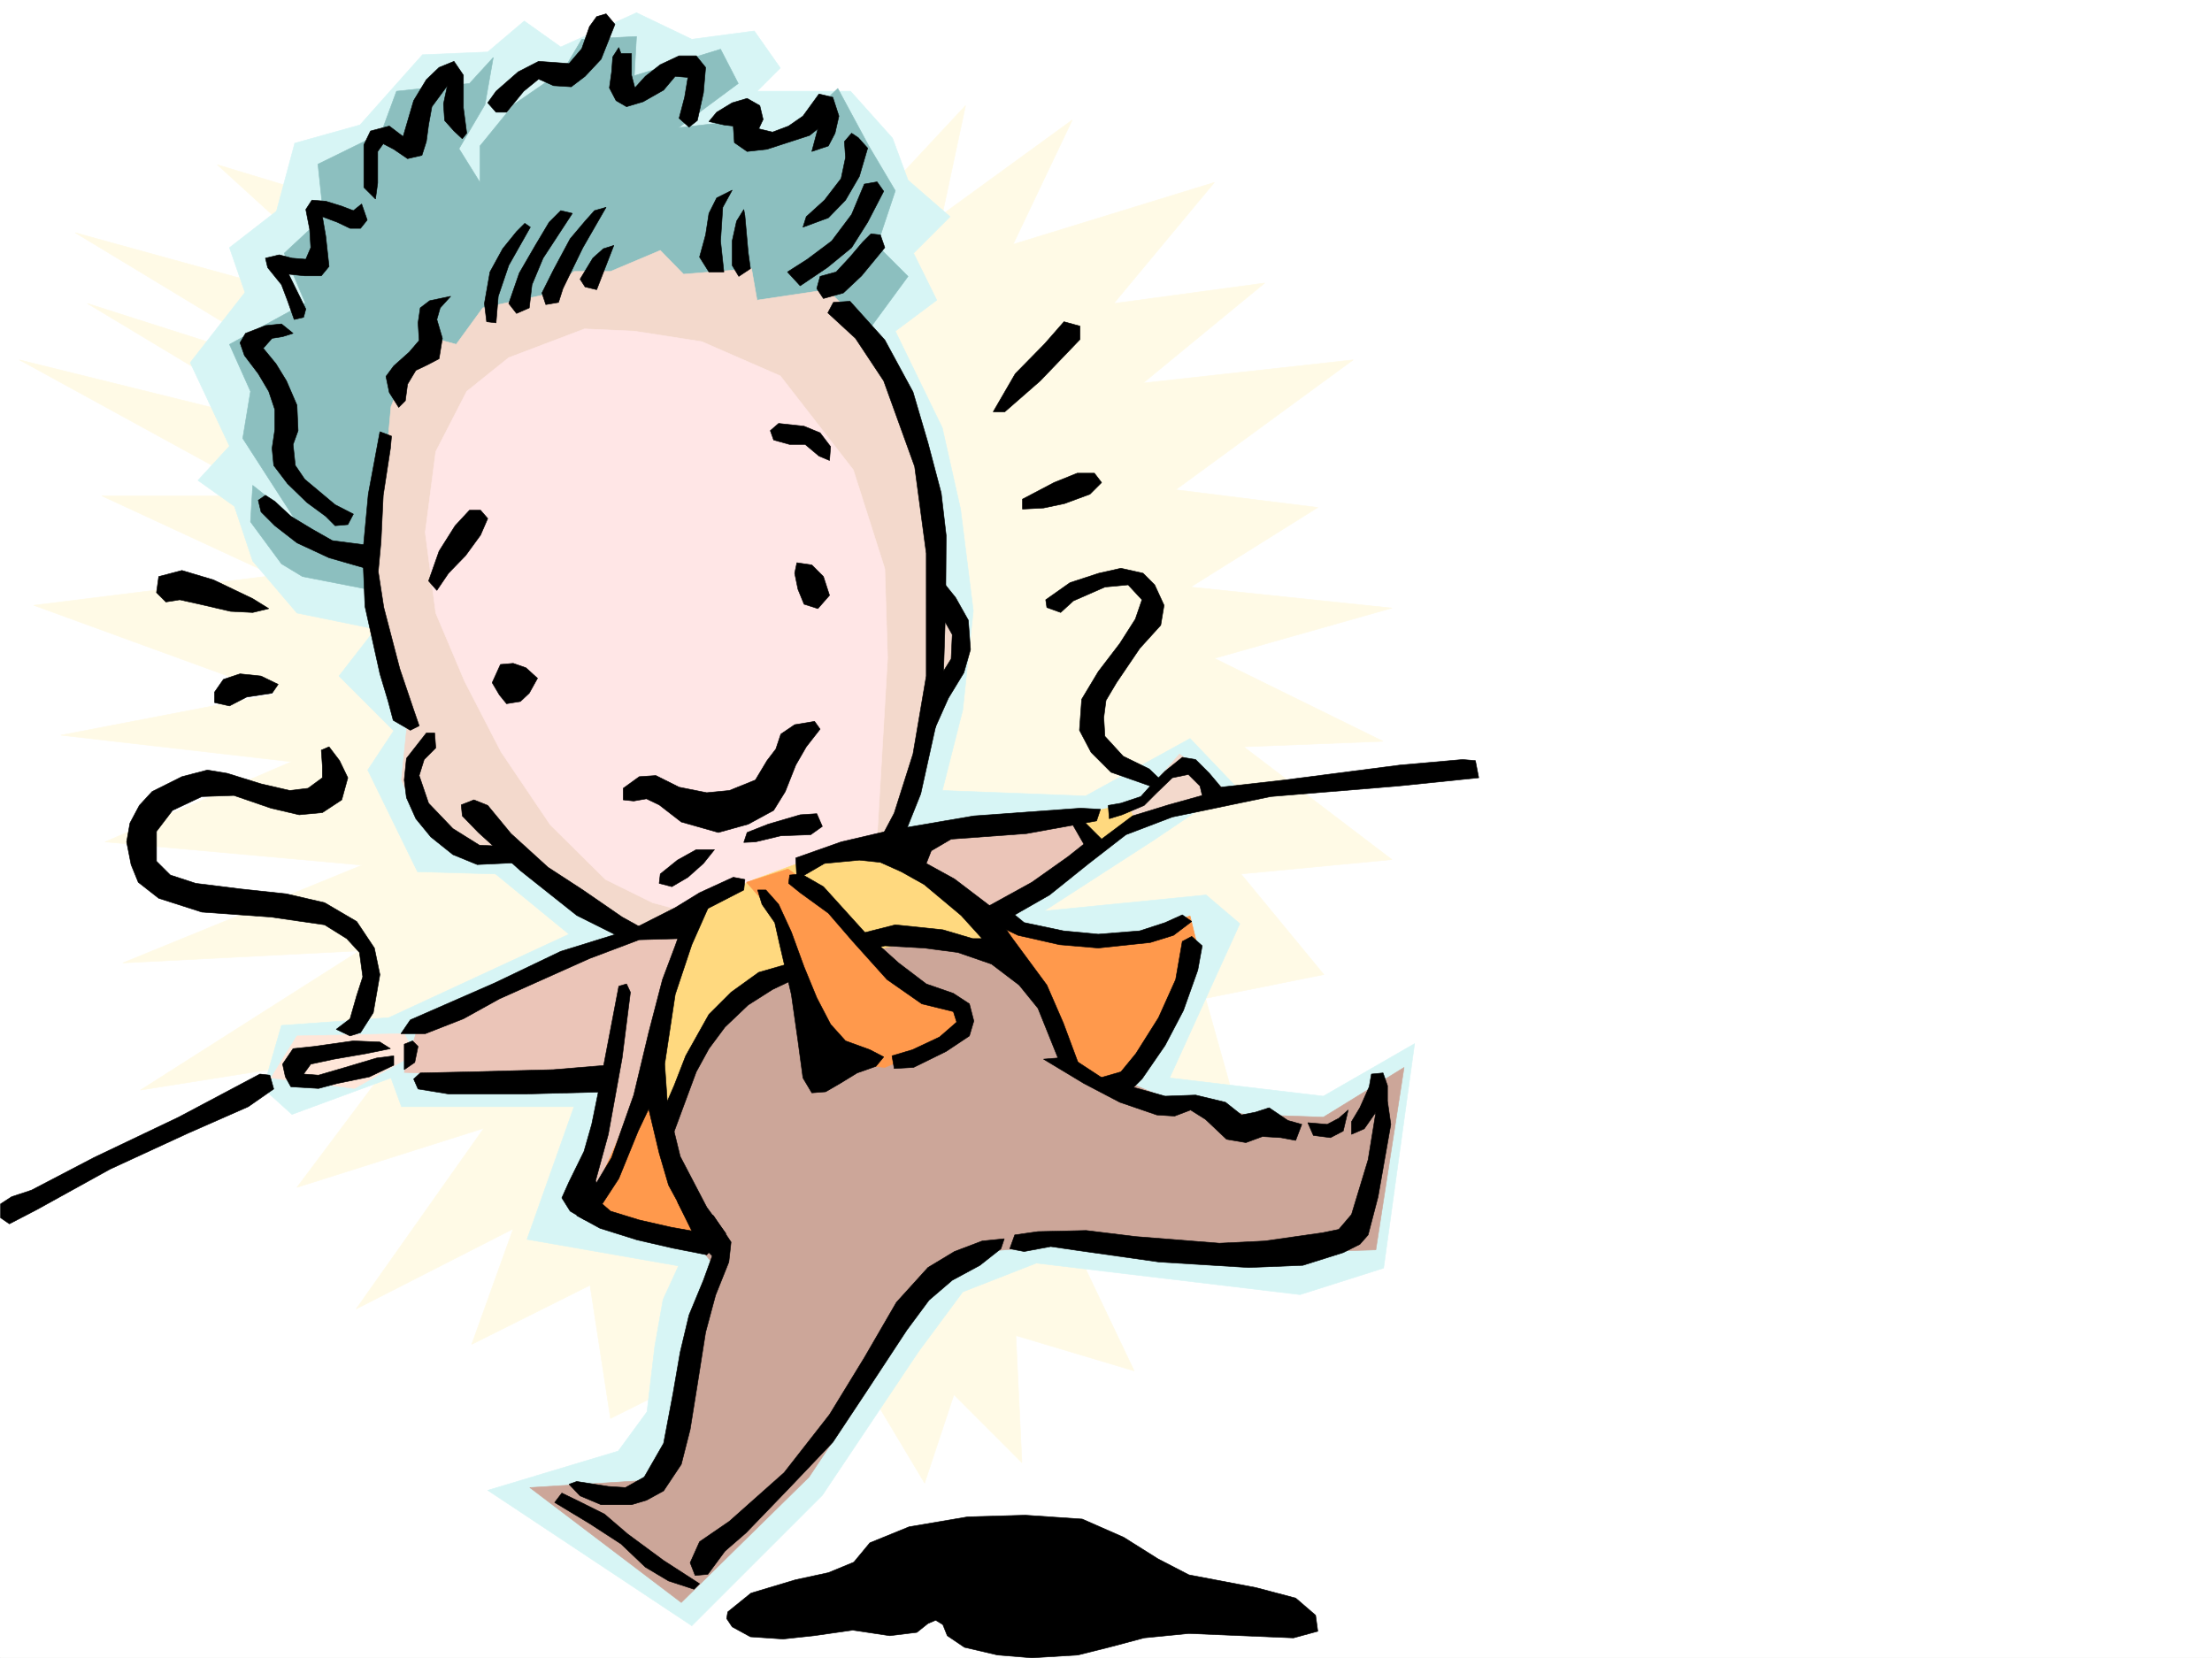
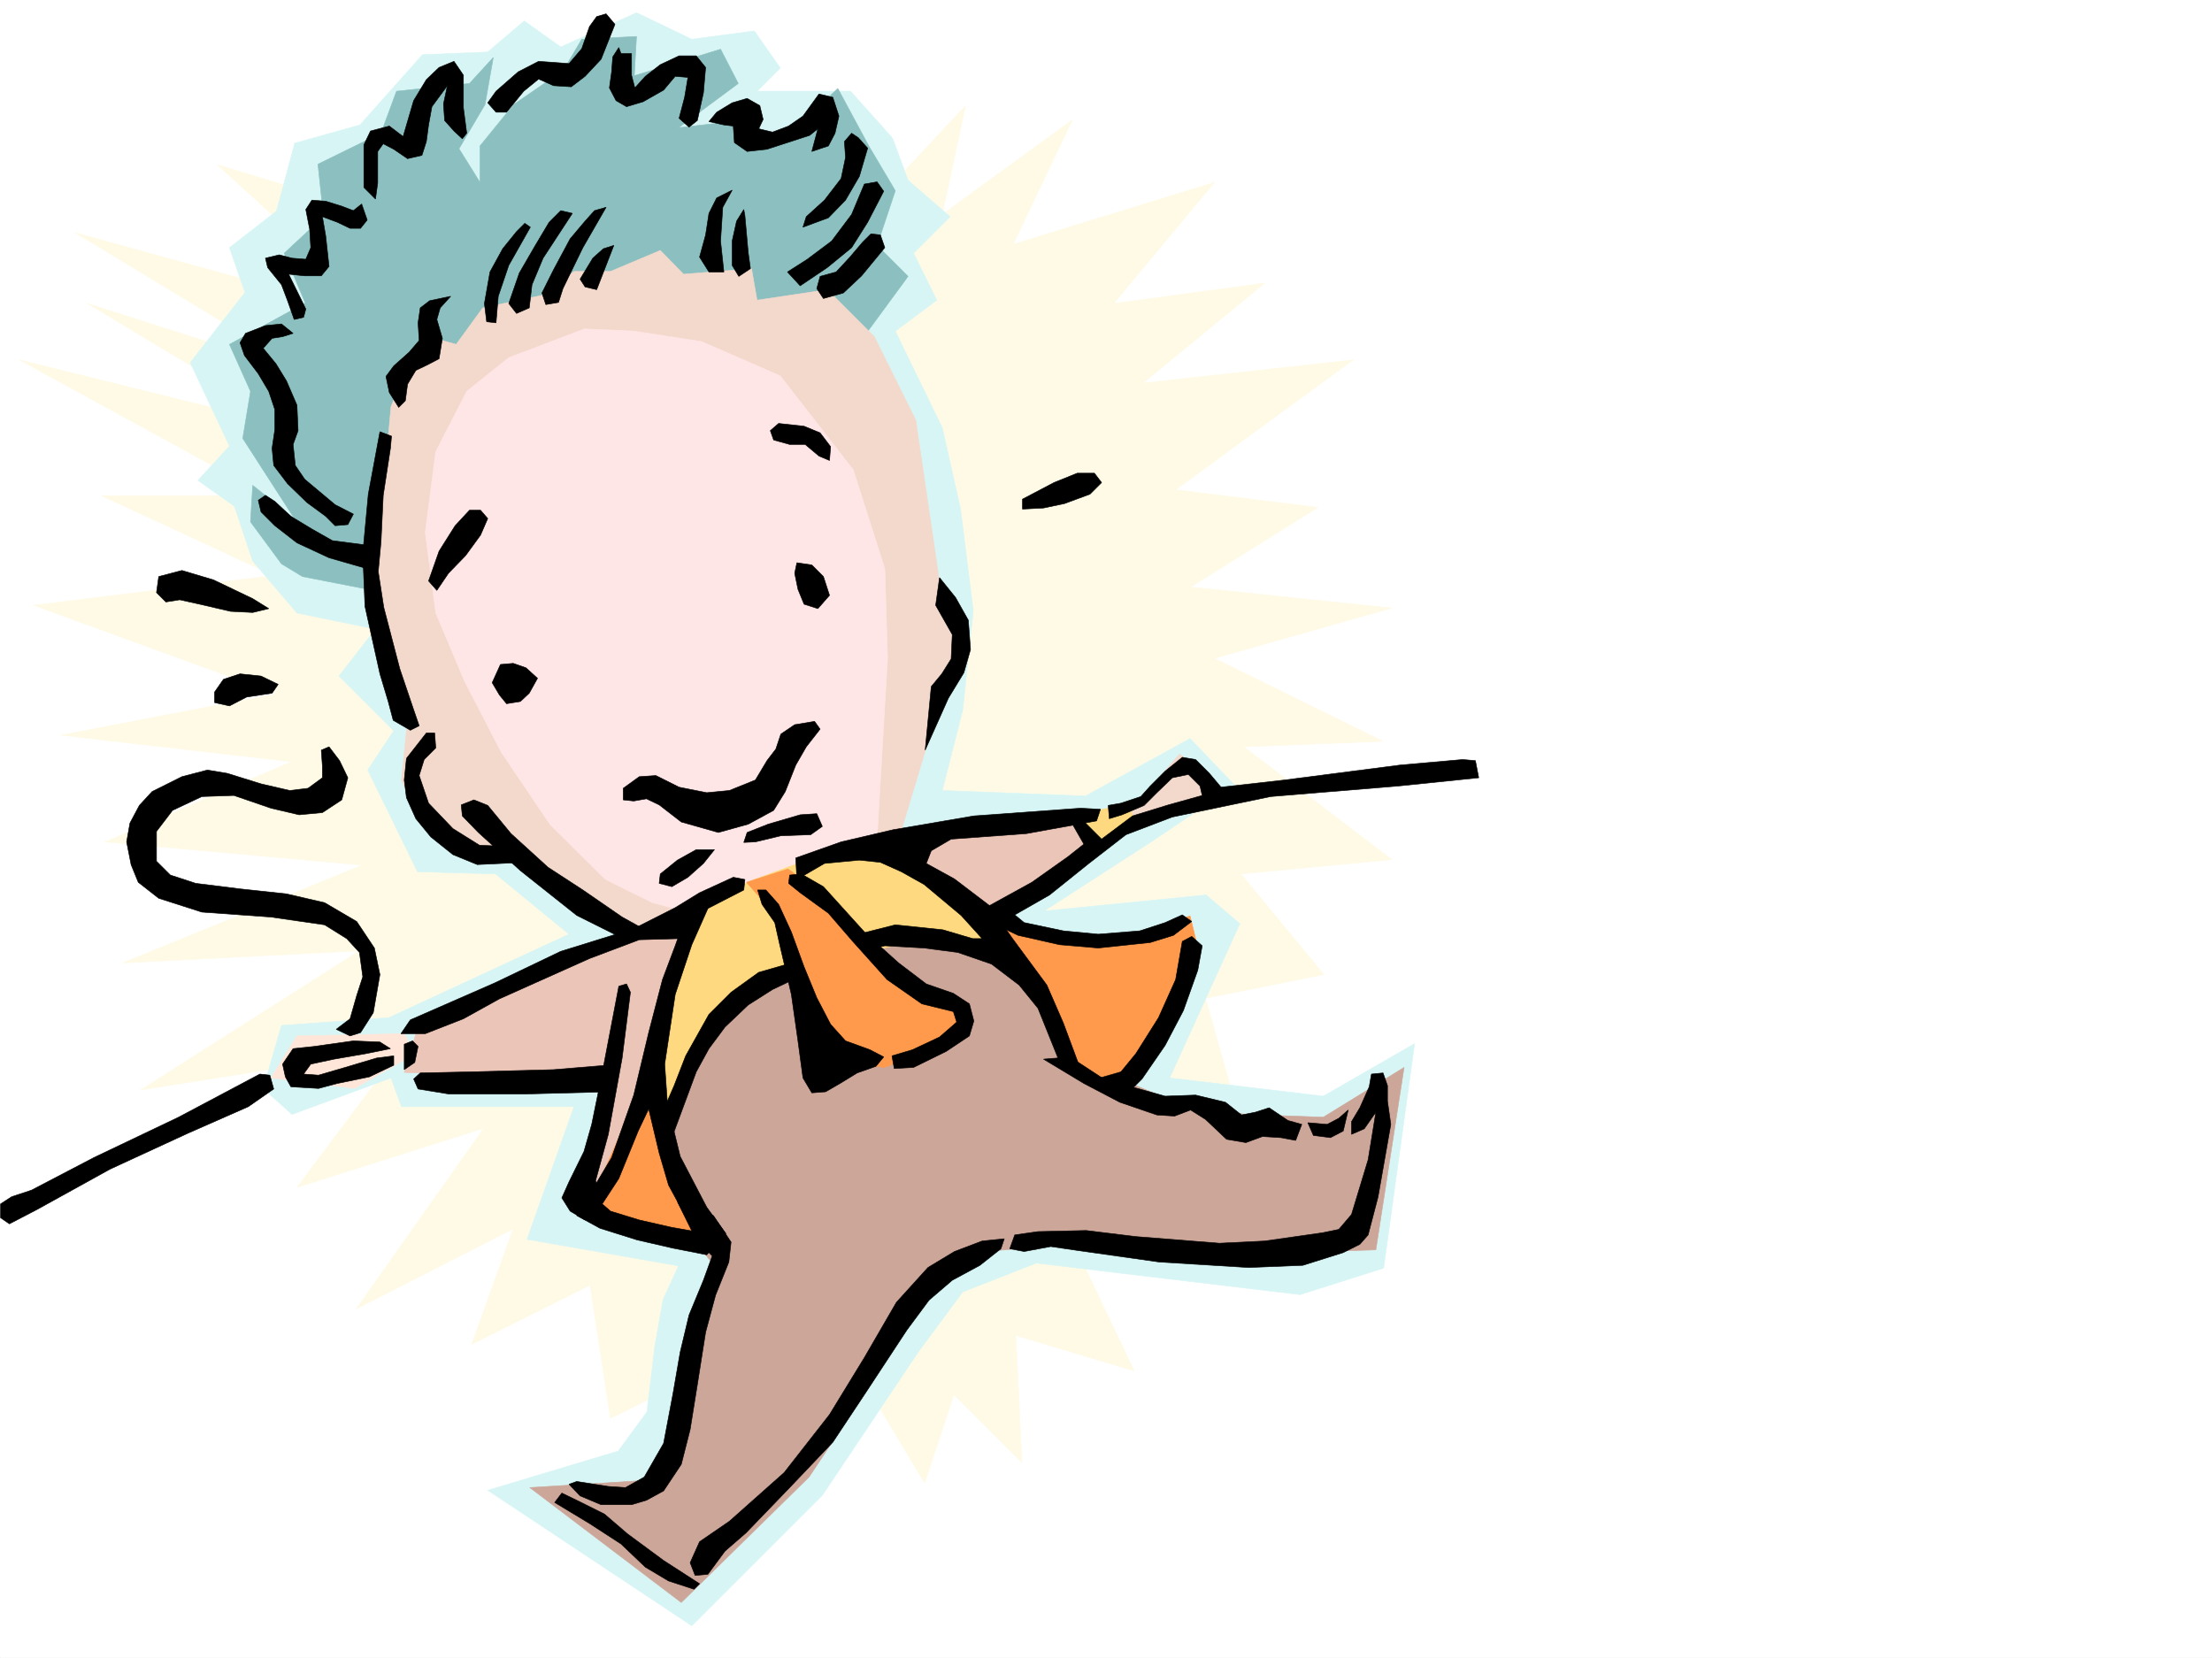
<svg xmlns="http://www.w3.org/2000/svg" width="2997.016" height="2246.668">
  <rect width="100%" height="100%" fill="#808080" stroke="none" />
  <defs>
    <clipPath id="a">
      <path d="M0 0h2997v2244.137H0Zm0 0" />
    </clipPath>
  </defs>
  <path fill="#fff" d="M0 2246.297h2997.016V0H0Zm0 0" />
  <g clip-path="url(#a)" transform="translate(0 2.16)">
    <path fill="#fff" fill-rule="evenodd" stroke="#fff" stroke-linecap="square" stroke-linejoin="bevel" stroke-miterlimit="10" stroke-width=".743" d="M.742 2244.137h2995.531V-2.16H.743Zm0 0" />
  </g>
  <path fill="#fffae6" fill-rule="evenodd" stroke="#fffae6" stroke-linecap="square" stroke-linejoin="bevel" stroke-miterlimit="10" stroke-width=".743" d="M118.395 411.215 418.84 507.09 101.895 315.34 522.96 431.43l-228.5-208.207 264.473 80.117 585.172 15.754 164.101-176.028-31.477 147.563 176.07-128.09-80.155 168.52 272.722-83.868-136.383 164.024 204.575-27.723-164.848 135.559 284.727-31.434-240.544 176.028 192.567 23.968-172.313 107.836 272.723 28.465-240.504 68.152 228.5 112.375-188.812 7.465 200.816 152.805-204.531 19.473 112.37 136.34-160.347 32.18 35.973 128.093-184.317-39.688 59.938 164.024-120.621 16.46 112.371 235.97-160.309-47.938 8.211 172.277-92.16-92.16-39.683 119.84-64.438-107.836-71.945 119.84-40.469-223.965-248.754 124.34-27.722-180.524-160.31 80.153 56.188-156.516-212.785 108.582 173.06-244.926-253.25 80.157 140.875-187.993-352.914 56.149 296.73-188.738-320.699 16.46 324.41-132.546-348.379-31.477 252.508-108.62-312.45-35.93 292.196-56.188L45.707 820.16l325.156-40.43-232.996-107.875h224.785L26.234 487.617l372.352 92.117Zm0 0" />
  <path fill="#d7f5f5" fill-rule="evenodd" stroke="#d7f5f5" stroke-linecap="square" stroke-linejoin="bevel" stroke-miterlimit="10" stroke-width=".743" d="M508.73 852.379 402.34 830.64l-59.942-70.38-24.71-74.175-49.461-35.188 42.695-46.453-53.176-113.074 74.172-95.133-20.996-60.683 63.695-49.422 24.75-92.156 88.406-24.711 84.653-95.133 88.402-3.715 49.461-41.953 49.465 35.191L862.39 17.242l74.914 35.934 84.691-11.223 35.192 50.168-31.477 31.473h126.645l56.93 63.656 20.995 56.93 56.93 49.422-49.461 49.46 31.477 63.657-56.188 41.953 63.692 131.062 24.714 110.106 17.243 137.828-14.235 134.074-27.723 109.364 194.055 7.468 141.621-77.887 60.684 63.653-110.145 74.176-148.347 95.87 219.507-21.738 45.707 38.942-95.128 208.992 208.285 24.711 123.637-71.164-41.958 304.121-113.156 35.934-357.37-42.7-99.669 38.946-59.937 80.898-130.36 194.754-176.851 176.774-276.477-183.536 176.852-53.175 38.941-53.176 10.48-88.367 11.262-63.657 20.957-45.707-205.277-35.933 63.695-179.782H543.961l-14.234-38.941-134.114 49.422-38.98-35.191 24.75-85.395 145.332-10.477 244.258-113.117-99.625-81.64-105.649-2.973-67.449-137.828 35.23-53.176-74.171-74.172zm0 0" />
  <path fill="#8cbfbf" fill-rule="evenodd" stroke="#8cbfbf" stroke-linecap="square" stroke-linejoin="bevel" stroke-miterlimit="10" stroke-width=".743" d="m502.004 799.203-92.156-17.984-28.465-17.242-41.957-56.891 2.972-49.461 56.97 45.707-70.458-109.363 10.516-63.656-28.504-63.692 102.68-56.148-28.465-67.41 53.175-49.461-7.507-71.16 85.433-41.919 20.996-56.93 98.883-10.476 32.219-35.23-11.223 63.695-35.226 59.902 28.465 45.707v-49.46l45.707-56.149 67.445-46.453 24.715-41.953 74.172-3.754-3.012 53.176 116.91-35.934 23.969 46.453-80.938 59.903 92.157-10.481 45.71 31.438 77.926-74.137 41.953 77.89 35.973 60.68-24.71 74.137 41.952 41.953-59.941 81.64zm0 0" />
  <path fill="#f3d9cc" fill-rule="evenodd" stroke="#f3d9cc" stroke-linecap="square" stroke-linejoin="bevel" stroke-miterlimit="10" stroke-width=".743" d="m654.105 417.195-35.972 49.426-24.711-6.726-45.711 45.707-17.984 45.668-6.766 74.918-20.957 116.085 17.242 134.817 32.219 105.61-7.504 74.175 24.71 56.887 46.45 32.219 59.942 10.48 45.707 24.75 155.851 105.61 339.43-144.594 60.68-201.48 31.476-74.134-35.227-77.886-32.218-219.47-56.188-113.116-63.695-63.657-95.168 14.235-7.469-42.7-92.16 7.508-31.473-32.218-67.449 28.464h-49.422l-38.984 31.438zm0 0" />
  <path fill="#ffe6e6" fill-rule="evenodd" stroke="#ffe6e6" stroke-linecap="square" stroke-linejoin="bevel" stroke-miterlimit="10" stroke-width=".743" d="m791.969 445.66-102.676 38.945-56.93 45.708-41.953 81.64-14.234 109.363 14.234 109.325 38.945 92.16 49.461 95.87 66.704 98.845 74.914 74.175 63.695 31.434 41.953 11.262 262.246-99.625 14.23-243.438-3.753-120.586-42.696-134.074-98.922-127.348-106.394-46.41-91.414-14.234zm0 0" />
  <path fill="#f3d9cc" fill-rule="evenodd" stroke="#f3d9cc" stroke-linecap="square" stroke-linejoin="bevel" stroke-miterlimit="10" stroke-width=".743" d="m1534.48 1095.816 63.692-74.172 67.41 53.176-145.336 42.696zm0 0" />
  <path fill="#ffd97f" fill-rule="evenodd" stroke="#ffd97f" stroke-linecap="square" stroke-linejoin="bevel" stroke-miterlimit="10" stroke-width=".743" d="m1464.059 1103.285 63.656-14.234 10.52 24.71-59.942 38.985zm0 0" />
  <path fill="#ffe6d9" fill-rule="evenodd" stroke="#ffe6d9" stroke-linecap="square" stroke-linejoin="bevel" stroke-miterlimit="10" stroke-width=".743" d="m547.71 1400.64-145.37 3.012-35.192 56.93 113.118 14.23 81.68-46.449zm0 0" />
  <path fill="#cca699" fill-rule="evenodd" stroke="#cca699" stroke-linecap="square" stroke-linejoin="bevel" stroke-miterlimit="10" stroke-width=".743" d="m884.129 1481.54 102.637-166.255 148.347-80.898 130.36 2.972 113.898 53.176 109.402 159.567 84.649 35.191 113.156 24.71 106.39 3.755 109.403-67.41-38.238 247.152-244.258 7.508-176.813-14.235-127.386 10.48-77.926 67.407-56.93 109.363-84.652 127.348-173.094 170.008-205.277-155.774 169.305-10.48 77.925-293.64-70.418-88.364zm0 0" />
  <path fill="#ebc5b8" fill-rule="evenodd" stroke="#ebc5b8" stroke-linecap="square" stroke-linejoin="bevel" stroke-miterlimit="10" stroke-width=".743" d="m565.7 1393.172 282.456-123.594 110.145-38.945 205.277-88.406 300.48-32.176 17.208 32.176-155.07 113.117-162.618-17.985-166.332 92.118-134.855 229.949-52.434 70.418-32.219-20.957 49.422-144.551-279.45-11.262zm0 0" />
  <path fill="#ff994c" fill-rule="evenodd" stroke="#ff994c" stroke-linecap="square" stroke-linejoin="bevel" stroke-miterlimit="10" stroke-width=".743" d="m1353.914 1251.59 89.148 24.71 80.938-6.722 88.406-28.465 10.477 42.696-24.711 63.656-31.473 74.172-49.46 56.148-77.93-38.203-42.696-124.297zm-484.016 219.469-74.175 166.293 113.117 41.953 67.45-3.008-74.958-120.586-14.23-95.129zm0 0" />
  <path fill="#ffd97f" fill-rule="evenodd" stroke="#ffd97f" stroke-linecap="square" stroke-linejoin="bevel" stroke-miterlimit="10" stroke-width=".743" d="m1021.996 1191.691-84.691 38.942-46.45 222.441 10.477 71.16 56.969-123.593 49.46-60.645 84.653-31.477 141.621-32.218 84.652 17.988 81.68 20.996-95.914-92.16-70.418-52.434-67.45-32.175zm0 0" />
-   <path fill="#ff994c" fill-rule="evenodd" stroke="#ff994c" stroke-linecap="square" stroke-linejoin="bevel" stroke-miterlimit="10" stroke-width=".743" d="m1011.477 1195.445 49.46 56.145 45.711 184.281 92.157 10.477 80.937-35.188 28.465-35.972-88.406-41.957-113.153-127.31-38.945-28.464zm0 0" />
+   <path fill="#ff994c" fill-rule="evenodd" stroke="#ff994c" stroke-linecap="square" stroke-linejoin="bevel" stroke-miterlimit="10" stroke-width=".743" d="m1011.477 1195.445 49.46 56.145 45.711 184.281 92.157 10.477 80.937-35.188 28.465-35.972-88.406-41.957-113.153-127.31-38.945-28.464z" />
  <path fill-rule="evenodd" stroke="#000" stroke-linecap="square" stroke-linejoin="bevel" stroke-miterlimit="10" stroke-width=".743" d="m1198.805 335.555-31.473 38.203-24.71 23.226-26.981 7.465-8.993-13.449 4.497-16.5 21.738-5.98 18.73-20.215 17.203-20.254 11.262-11.223 12.746 1.485zm-1.485-76.399-21.738 41.953-21.742 34.446-32.961 26.98-36.715 24.711-17.242-18.726 26.98-17.247 32.961-24.71 26.977-35.934 17.246-41.211 17.242-3.008zm-21.738-58.418-11.223 38.203-18.77 32.22-23.222 23.968-34.449 12.707 4.496-14.234 24.711-22.442 22.484-29.25 5.98-28.426-1.483-21.738 9.734-11.223 8.996 5.985zm-166.332 91.379 4.496 50.164 3.012 21.739L1001 374.5l-8.992-14.977v-32.96l5.98-26.938 9.774-15.758zm-17.242-34.449-12.75 23.227-2.969 45.668 4.496 41.957h-20.254l-12.707-20.215 8.211-29.992 4.496-29.208 10.516-20.957zm-160.352 74.879-23.226 59.937-15.715-3.754-6.766-10.476 17.242-28.465 14.235-12.746zm-10.476-51.652-31.477 54.66L762.723 391l-5.98 18.73-17.243 2.97-5.242-15.716 15.758-31.476L772.5 323.59l20.215-23.965 12.746-14.234zm-45.711 8.21-39.684 60.684-15.015 35.973-3.715 31.433-17.243 7.508-10.519-13.488 14.273-41.211 21.7-37.457 18.73-31.438 15.758-15.718zm-56.929 18.731-29.247 51.687-14.23 41.957-2.973 35.93-12.746-1.484-3.012-24.711 7.508-42.695 17.242-31.477 18.73-23.188 11.223-11.261zM610.625 401.48l-28.465 5.98-12.746 9.735-2.973 20.215 1.485 23.969-13.489 15.758-20.957 18.691-10.52 14.23 4.501 21.743 12.746 20.215 8.992-8.996 3.012-22.442 11.219-18.73 15.757-7.508 15.72-8.25 4.495-27.68-7.507-25.496 4.496-15.719zm489.297-196.246 22.445-7.504 8.992-17.207 5.278-23.222-8.25-25.457-18.73-4.496-21.739 29.953-19.473 13.488-21.738 8.211-18.73-4.496 5.984-12.707-4.496-18.73-17.203-9.735-20.254 5.98-20.961 12.747-10.516 12.707 20.254 4.5 12.707 1.523 1.524 22.441 17.246 12.004 26.937-3.007 27.723-8.997 29.988-9.734 11.223-8.992zM841.395 72.648h14.27v29.207l4.495 17.243 14.235-15.72 20.214-15.753 25.493-11.965h23.226l12.707 15.715-2.972 34.45-8.25 37.456-11.262 8.992-13.45-12.003 7.47-28.426 4.495-26.977-17.242-1.488-15.719 18.691-27.722 15.758-22.485 6.727-14.23-8.25-8.992-17.207 3.008-21.739 1.488-20.214 8.25-12.747zm-8.211-39.688-18.73 47.196-21.74 23.223-18.73 14.234-23.968-1.523-20.254-8.996-20.215 16.5-23.223 28.465H672.09l-11.262-12.746 11.262-15.72 29.95-26.234 27.722-14.234 21.742 1.527 19.469 1.485 17.246-20.215 10.476-29.95 9.735-13.488 12.75-3.754zM632.363 180.523l-4.496-34.484v-44.184l-12.746-18.73-20.215 8.25-17.242 16.504-17.203 28.426-14.273 48.715-18.727-14.23-25.457 6.726-8.992 18.726v57.672l15.718 15.719 3.012-21.7v-42.699l7.504-10.476 14.234 7.469 18.73 12.746 19.47-4.496 5.984-18.73 3.012-22.481 4.496-24.711 20.957-28.465-5.238 24.71 1.523 22.481 12.707 14.235 11.262 10.476zM497.508 298.098l-7.508-21.7-11.219 8.993-15.758-6.02-21.703-6.726-18.726-1.485-8.25 12.707 5.238 26.977 1.484 24.71-6.722 15.72-18.73-1.485-17.243-4.496-18.73 4.496 3.011 12.746 18.73 23.227 8.212 21.699 8.992 25.453 12.746-2.969 3.012-11.261-23.227-47.157 21.738 2.23h22.446l10.515-12.745-4.496-41.172-4.496-26.238 20.215 7.507 17.242 8.25h14.235zm-100.41 153.547-15.715-12.708-21.742 2.227-26.977 10.48-7.469 12.747 5.98 17.242 18.731 24.71 14.23 23.97 8.25 24.71v26.942l-3.75 25.492 2.227 23.227 18.73 24.71 26.235 25.454 25.492 18.73 12.707 12.746 17.246-1.523 7.508-14.235-24.754-12.707-41.172-34.449-12.746-18.726-3.011-28.465 6.765-18.73-1.523-34.446-14.235-32.961-14.23-23.227-17.242-20.996 12.004-13.449 14.23-2.27zm-24.711 227.718 21.703 20.215 28.504 17.242 27.722 15.72 51.688 6.726-1.484 32.214-54.704-15.714-43.476-20.215-29.953-23.227-18.727-18.73-3.754-15.758 9.735-6.723zM580.676 787.2l14.23-40.43 21.739-34.446 19.472-20.996h14.977l9.734 11.262-9.734 22.441-20.215 27.723-23.227 23.969-15.757 23.222zm474.281-213.446 34.445 3.754 21.743 8.953 14.23 18.73-1.484 18.727-14.235-5.98-18.726-15.72h-20.996l-21.743-6.023-4.496-12.707zm24.711 188.734 20.254 3.012 15.719 15.719 8.25 25.453-15.758 17.988-18.73-5.984-8.25-20.215-4.458-21.738zM666.852 925.027l11.218-24.71 17.246-1.485 17.243 5.98 15.718 14.235-11.222 20.215-12.004 11.218-18.727 3.012-9.738-11.965zM212.04 802.957l3.01-21.738 31.438-8.25 42.735 12.746 53.175 25.453 21.739 13.492-21.739 5.238-29.949-1.488-41.957-9.734-26.976-5.98-18.73 2.968zm78.667 134.816 12.004-17.242 22.484-7.468 28.465 2.972 23.227 11.262-8.25 11.965-34.489 5.238-23.226 12.004-20.215-4.496zm0 0" />
  <path fill-rule="evenodd" stroke="#000" stroke-linecap="square" stroke-linejoin="bevel" stroke-miterlimit="10" stroke-width=".743" d="m514.75 584.977-15.754 84.648-7.469 80.117 2.97 71.906 20.253 91.414 11.223 37.418 6.765 25.497 23.227 13.488 11.96-6.024-7.464-21.699-18.77-55.441-21.699-83.13-7.508-48.679 3.754-40.469 3.008-62.91 9.738-63.656 1.485-16.5zm62.914 408.203-26.98 34.445-2.973 29.25 2.973 23.965 12.746 28.465 20.254 24.71 29.953 23.97 32.96 13.492 64.438-3.012-26.98-21.738-34.45-1.489-35.968-22.48-32.961-34.45-12.75-37.456 6.765-21.7 15.72-15.718-1.485-20.254zm266.738 74.914 21.743-15.719 22.48-1.523 31.477 15.757 37.457 7.47 30.695-2.974 35.226-14.23 15.72-26.238 12.003-15.719 6.727-20.215 18.765-12.746 26.942-4.496 7.507 10.48-18.73 23.965-14.23 24.715-14.235 35.969-15.758 25.457-34.445 18.726-40.469 11.223-50.203-14.234-29.953-23.184-17.242-8.25-17.242 3.012-14.235-1.528zm50.208 116.09 23.222-18.73 25.496-14.231h24.711l-14.977 18.726-20.996 18.73-21.738 12.747-17.207-4.496zm117.652-56.188 28.465-11.223 43.437-12.746 22.484-1.484 7.508 17.242-15.757 11.223-40.47 1.484-34.449 8.25-15.718.742zm0 0" />
  <path fill-rule="evenodd" stroke="#000" stroke-linecap="square" stroke-linejoin="bevel" stroke-miterlimit="10" stroke-width=".743" d="m660.828 1091.32 31.477 38.2 50.203 45.671 47.195 30.73 53.215 36.677 28.465 15.758-32.961 10.48-56.969-28.465-76.402-60.684-56.93-51.69-21.738-22.446-1.488-14.973 17.207-6.766zM435.3 1016.406l1.524 21.739v15.718l-19.472 14.23-24.75 3.012-38.942-8.992-45.707-14.234-26.98-4.496-34.485 8.992-40.43 20.215-17.246 18.73-12.746 23.97-4.496 25.452 6.024 30.734 9.734 23.97 27.723 21.698 58.414 18.727 93.683 6.727 72.649 10.52 29.988 18.687 17.246 18.73 4.496 32.961-8.25 25.492-8.996 31.438-18.726 14.23 18.726 8.996 14.235-4.496 17.242-26.98 8.992-51.653-7.504-35.972-23.969-35.93-43.48-25.496-51.692-11.965-62.91-6.762-59.941-7.468-34.484-11.262-18.73-18.688v-40.468l21.737-28.465 39.688-18.73 43.48-1.485 50.203 17.242 38.204 8.953 31.472-2.972 26.2-17.243 8.25-29.949-11.223-23.226-14.235-18.73zm0 0" />
  <path fill-rule="evenodd" stroke="#000" stroke-linecap="square" stroke-linejoin="bevel" stroke-miterlimit="10" stroke-width=".743" d="m555.965 1381.91 114.601-50.164 89.188-42.695 98.883-30.695 56.187-28.465 33-20.254 45.668-20.957 15.758 3.011-1.488 14.23-77.184 39.688-10.476 26.196-53.957 1.527-67.45 25.453-122.11 54.66-48.718 26.98-51.691 20.216h-32.961zm-8.255 32.961v34.488l14.235-9.777 4.496-21.7-7.507-7.507zm-164.843 26.981 14.23-20.958 28.465-3.011 53.22-7.508 35.968 1.527 14.234 8.992-32.96 6.727-43.481 7.504-31.477 6.727-9.734 13.488 20.254 1.488 35.934-10.48 42.734-12.746 23.226-2.973v12.707l-32.96 15.758-43.48 8.953-25.454 6.765-37.496-2.265-7.469-13.453zm186.547 11.964 68.191-1.484 112.41-2.973 72.65-6.023 4.495 35.973-113.117 2.972h-106.39l-41.212-6.726-5.98-13.489zm-217.281 1.524-110.145 58.418-114.601 54.66-84.692 44.223-26.976 8.953-14.977 9.738v18.727l12.004 8.25 37.457-19.473 98.887-54.66 105.648-48.719 81.68-35.934 34.445-23.968-5.238-18.727zm0 0" />
  <path fill-rule="evenodd" stroke="#000" stroke-linecap="square" stroke-linejoin="bevel" stroke-miterlimit="10" stroke-width=".743" d="m838.422 1336.242-22.484 117.574-14.231 69.676-10.48 36.715-20.254 41.172-9.735 21.742 11.262 17.984 20.215 11.965 20.215-37.457-5.985-15.719 17.242-62.914 18.731-103.378 11.223-89.11-5.243-11.262zm0 0" />
  <path fill-rule="evenodd" stroke="#000" stroke-linecap="square" stroke-linejoin="bevel" stroke-miterlimit="10" stroke-width=".743" d="m930.578 1237.36-15.754 44.183-17.207 45.707-18.726 71.906-20.254 84.649-29.953 84.613-29.989 50.203-17.242 28.465 31.477 17.207 50.203 15.758 48.719 11.219 45.707 8.992 13.488-15.715-20.254-14.234-41.953-7.508-42.695-9.735-38.985-11.965-11.222-9.773 22.484-34.45 26.234-64.398 14.235-29.949 14.23 59.902 12.707 43.438 23.227 42.7 54.703 23.226-26.2-35.973-35.972-68.894-17.242-70.422-3.754-54.66 14.234-94.387 22.48-67.41 29.247-65.922zm0 0" />
  <path fill-rule="evenodd" stroke="#000" stroke-linecap="square" stroke-linejoin="bevel" stroke-miterlimit="10" stroke-width=".743" d="m781.453 2007.355 42.734 6.727 23.227 1.523 25.453-14.234 26.238-45.707 12.747-67.406 9.734-56.188 11.965-50.164 19.511-47.195 11.965-32.961-21.699-21.7-25.496-51.69 48.719 18.726 23.969 35.933-3.012 26.981-17.985 44.926-13.488 50.203-11.222 71.164-9.735 60.644-12.004 47.192-23.969 35.973-23.226 12.707-20.215 6.023h-41.21l-28.505-12.004-14.976-15.719zm-29.949 28.465 47.191 28.465 42.7 27.723 33 31.433 31.433 18.73 34.488 11.224 7.508-7.47-48.719-31.476-48.718-35.933-31.438-26.977-34.484-17.203-23.227-11.262zm183.574 81.64 12.746-28.464 40.43-27.723 74.172-65.921 61.465-78.63 47.195-77.144 43.437-74.918 42.739-47.191 35.933-21.703 37.496-14.23 29.95-3.013-4.496 13.489-28.465 22.484-37.457 20.215-31.477 26.98-29.988 40.43-54.664 83.125-45.707 68.934-58.453 61.426-59.2 61.425-28.464 24.711-23.227 31.438-17.242 1.523zm-38.984-606.714 17.242-39.687 15.719-40.43 31.476-56.188 29.989-29.949 37.457-26.976 44.222-12.75 5.985 21-31.477 14.972-32.96 20.957-31.477 29.954-21.739 29.246-17.203 31.437-33 89.149zm0 0" />
  <path fill-rule="evenodd" stroke="#000" stroke-linecap="square" stroke-linejoin="bevel" stroke-miterlimit="10" stroke-width=".743" d="m1037.715 1205.922 17.242 19.473 17.242 37.457 17.203 47.156 17.246 41.953 18.727 35.973 20.215 22.441 33 12.004 18.73 9.738-10.52 12.746-25.452 8.953-23.227 14.23-19.469 11.263-18.73 1.488-12.004-20.215-6.766-50.207-8.953-62.91-15.758-67.41-6.722-29.95-17.246-24.71-5.98-19.473zm32.219-20.254 15.718-1.484 29.989 17.242 56.93 62.91 44.964 40.43 37.457 28.464 36.715 12.75 21.738 14.231 5.985 23.226-5.985 20.215-31.472 20.957-44.223 21.739-26.2 1.488-3.007-17.207 27.723-8.25 36.714-17.242 23.223-20.215-4.496-14.23-42.695-10.481-47.196-32.961-46.449-51.691-33-38.2-38.203-27.722-15.719-12.707zm0 0" />
  <path fill-rule="evenodd" stroke="#000" stroke-linecap="square" stroke-linejoin="bevel" stroke-miterlimit="10" stroke-width=".743" d="m1078.184 1162.48 61.425-21.738 70.418-16.46 109.403-18.731 144.629-10.477 26.941 1.485-5.238 15.718-95.133 17.242-101.934 7.47-26.937 15.757-6.766 17.203 38.203 20.996 47.23 35.934 31.477 44.926 46.45 62.953 22.445 51.648 21.738 58.457-28.465-9.738-27.722-68.934-25.493-31.433-37.457-28.465-45.707-15.758-45.672-5.984-53.214-3.008-27.72 6.02-14.234-20.215 56.188-14.23 64.438 6.722 40.468 11.965h12.746l-28.504-31.434-50.168-41.957-30.73-17.203-28.465-12.746-28.465-3.012-47.234 4.496-37.457 21.742zm296.691 510.805 31.473-4.496 65.18-1.488 67.448 8.25 113.118 8.996 61.465-3.012 78.667-11.223 21.7-4.496 17.246-20.254 22.48-74.132 10.48-64.399-15.718 22.446-17.242 7.503v-17.242l11.258-18.726 12.707-28.465 3.011-17.207 15.72-1.524 6.023 17.243v20.957l4.496 31.476-17.246 98.102-13.489 51.691-11.222 12.746-22.48 11.223-54.704 17.242-73.43 2.973-121.363-7.469-110.89-15.719-35.97-5.238-35.972 6.723-19.472-3.754zm0 0" />
  <path fill-rule="evenodd" stroke="#000" stroke-linecap="square" stroke-linejoin="bevel" stroke-miterlimit="10" stroke-width=".743" d="m1413.855 1435.125 54.664 32.922 48.72 25.496 50.202 17.203 23.97 1.523 21.737-8.25 20.215 12.747 28.465 26.941 26.234 4.496 22.485-8.25 24.71 1.528 20.255 3.75 8.25-21.739-18.77-5.238-25.453-17.242-18.727 6.02-18.73 3.714-21.738-17.203-40.469-9.738-41.21 1.488-83.169-23.227-45.707-29.949zm412.817 68.895-6.723 28.464-17.242 8.997-23.227-3.012-7.507-17.203 26.238 2.226 15.715-8.25zm0 0" />
  <path fill-rule="evenodd" stroke="#000" stroke-linecap="square" stroke-linejoin="bevel" stroke-miterlimit="10" stroke-width=".743" d="m1601.887 1275.559-8.992 51.691-23.227 51.691-30.691 48.68-20.254 24.711-38.946 11.219 48.68 17.246 18.77-18.73 31.437-45.669 24.75-47.195 19.469-54.7 5.984-32.96-14.234-12.707zm-271.196-31.434 48.68 23.223 56.184 12.707 52.472 4.496 70.422-7.465 31.473-9.738 24.71-18.727-12.745-8.996-23.223 10.48-34.45 11.223-56.187 4.496-47.23-4.496-53.176-11.222-12.746-10.481 47.191-26.977 53.215-42.699 50.207-38.941 62.91-23.969 133.372-27.723 172.351-14.23 109.402-11.223-4.496-23.226-17.242-1.485-84.691 7.47-156.598 20.253-86.137 9.734-15.757-18.73-18.727-18.727-17.988-3.011-23.223 18.73-20.215 20.215-12.746 14.23-26.98 8.993-17.203 3.011 1.484 17.985 17.242-5.278 29.953-12.707 17.242-17.242 20.957-20.215 21.739-4.496 15.758 15.719 2.972 12.746-45.707 12.746-48.68 14.973-41.957 31.437-29.988-29.949-11.223 6.723 17.208 29.992-21.704 17.203-48.718 34.488-73.43 40.426zm-57.711-461.422 21.739 26.98 17.242 30.692 2.973 39.727-8.993 31.437-20.96 34.445-31.473 70.422 8.25-86.14 14.23-17.204 12.707-20.253 1.528-32.961-22.485-39.688zm112.372-106.351 42.738-22.48 31.473-12.712h23.226l9.734 12.711-15.753 15.754-34.45 12.71-28.464 6.02-28.504 1.485zm0 0" />
-   <path fill-rule="evenodd" stroke="#000" stroke-linecap="square" stroke-linejoin="bevel" stroke-miterlimit="10" stroke-width=".743" d="m1416.828 812.695 32.961-23.226 38.984-12.746 29.95-6.727 29.988 6.727 15.719 15.718 12.746 27.72-4.496 26.98-28.465 31.437-31.477 46.45-14.23 23.968-3.012 23.227 1.527 25.453 24.711 26.98 35.227 17.203 15.719 15.016-14.23 8.211-53.216-18.73-26.941-26.942-15.758-29.95 3.012-41.952 22.48-37.461 29.211-38.2 20.996-32.96 8.993-26.196-18.77-20.254-31.434 3.008-42.738 18.73-17.203 15.72-18.73-6.727zm-71.164-254.699 29.953-51.652 39.727-40.469 26.234-29.95 21.7 5.985v17.985l-53.919 56.187-47.976 41.914zm-194.051-149.793 47.192 52.434 38.203 70.418 20.254 68.894 17.984 68.153 6.727 57.671-.743 95.875-3.753 118.356-29.954 135.558-22.48 56.188-33.746 8.25 20.254-38.2 25.457-80.155 17.984-105.61V749.742l-15.719-117.574-41.953-116.086-38.238-57.672-37.46-34.488 7.507-14.192zm-165.59 1775.922 31.477-25.453 59.941-17.985 44.926-9.738 34.484-14.23 21.739-26.239 53.176-21.699 79.414-13.488 77.925-2.23 77.184 5.238 56.188 24.71 46.449 29.212 41.957 21.699 90.672 17.242 53.957 14.234 26.98 23.223 2.969 21.703-32.961 8.992-141.617-5.984-60.684 5.984-47.937 12.747-41.953 10.48-62.211 3.754-46.45-3.754-44.964-10.48-23.227-15.72-5.98-15.011-9.739-5.984-10.476 4.496-15.016 12.004-36.715 4.496-50.164-7.508-52.472 7.508-41.957 4.496-44.18-3.008-24.75-13.492-7.469-11.219zm0 0" />
</svg>